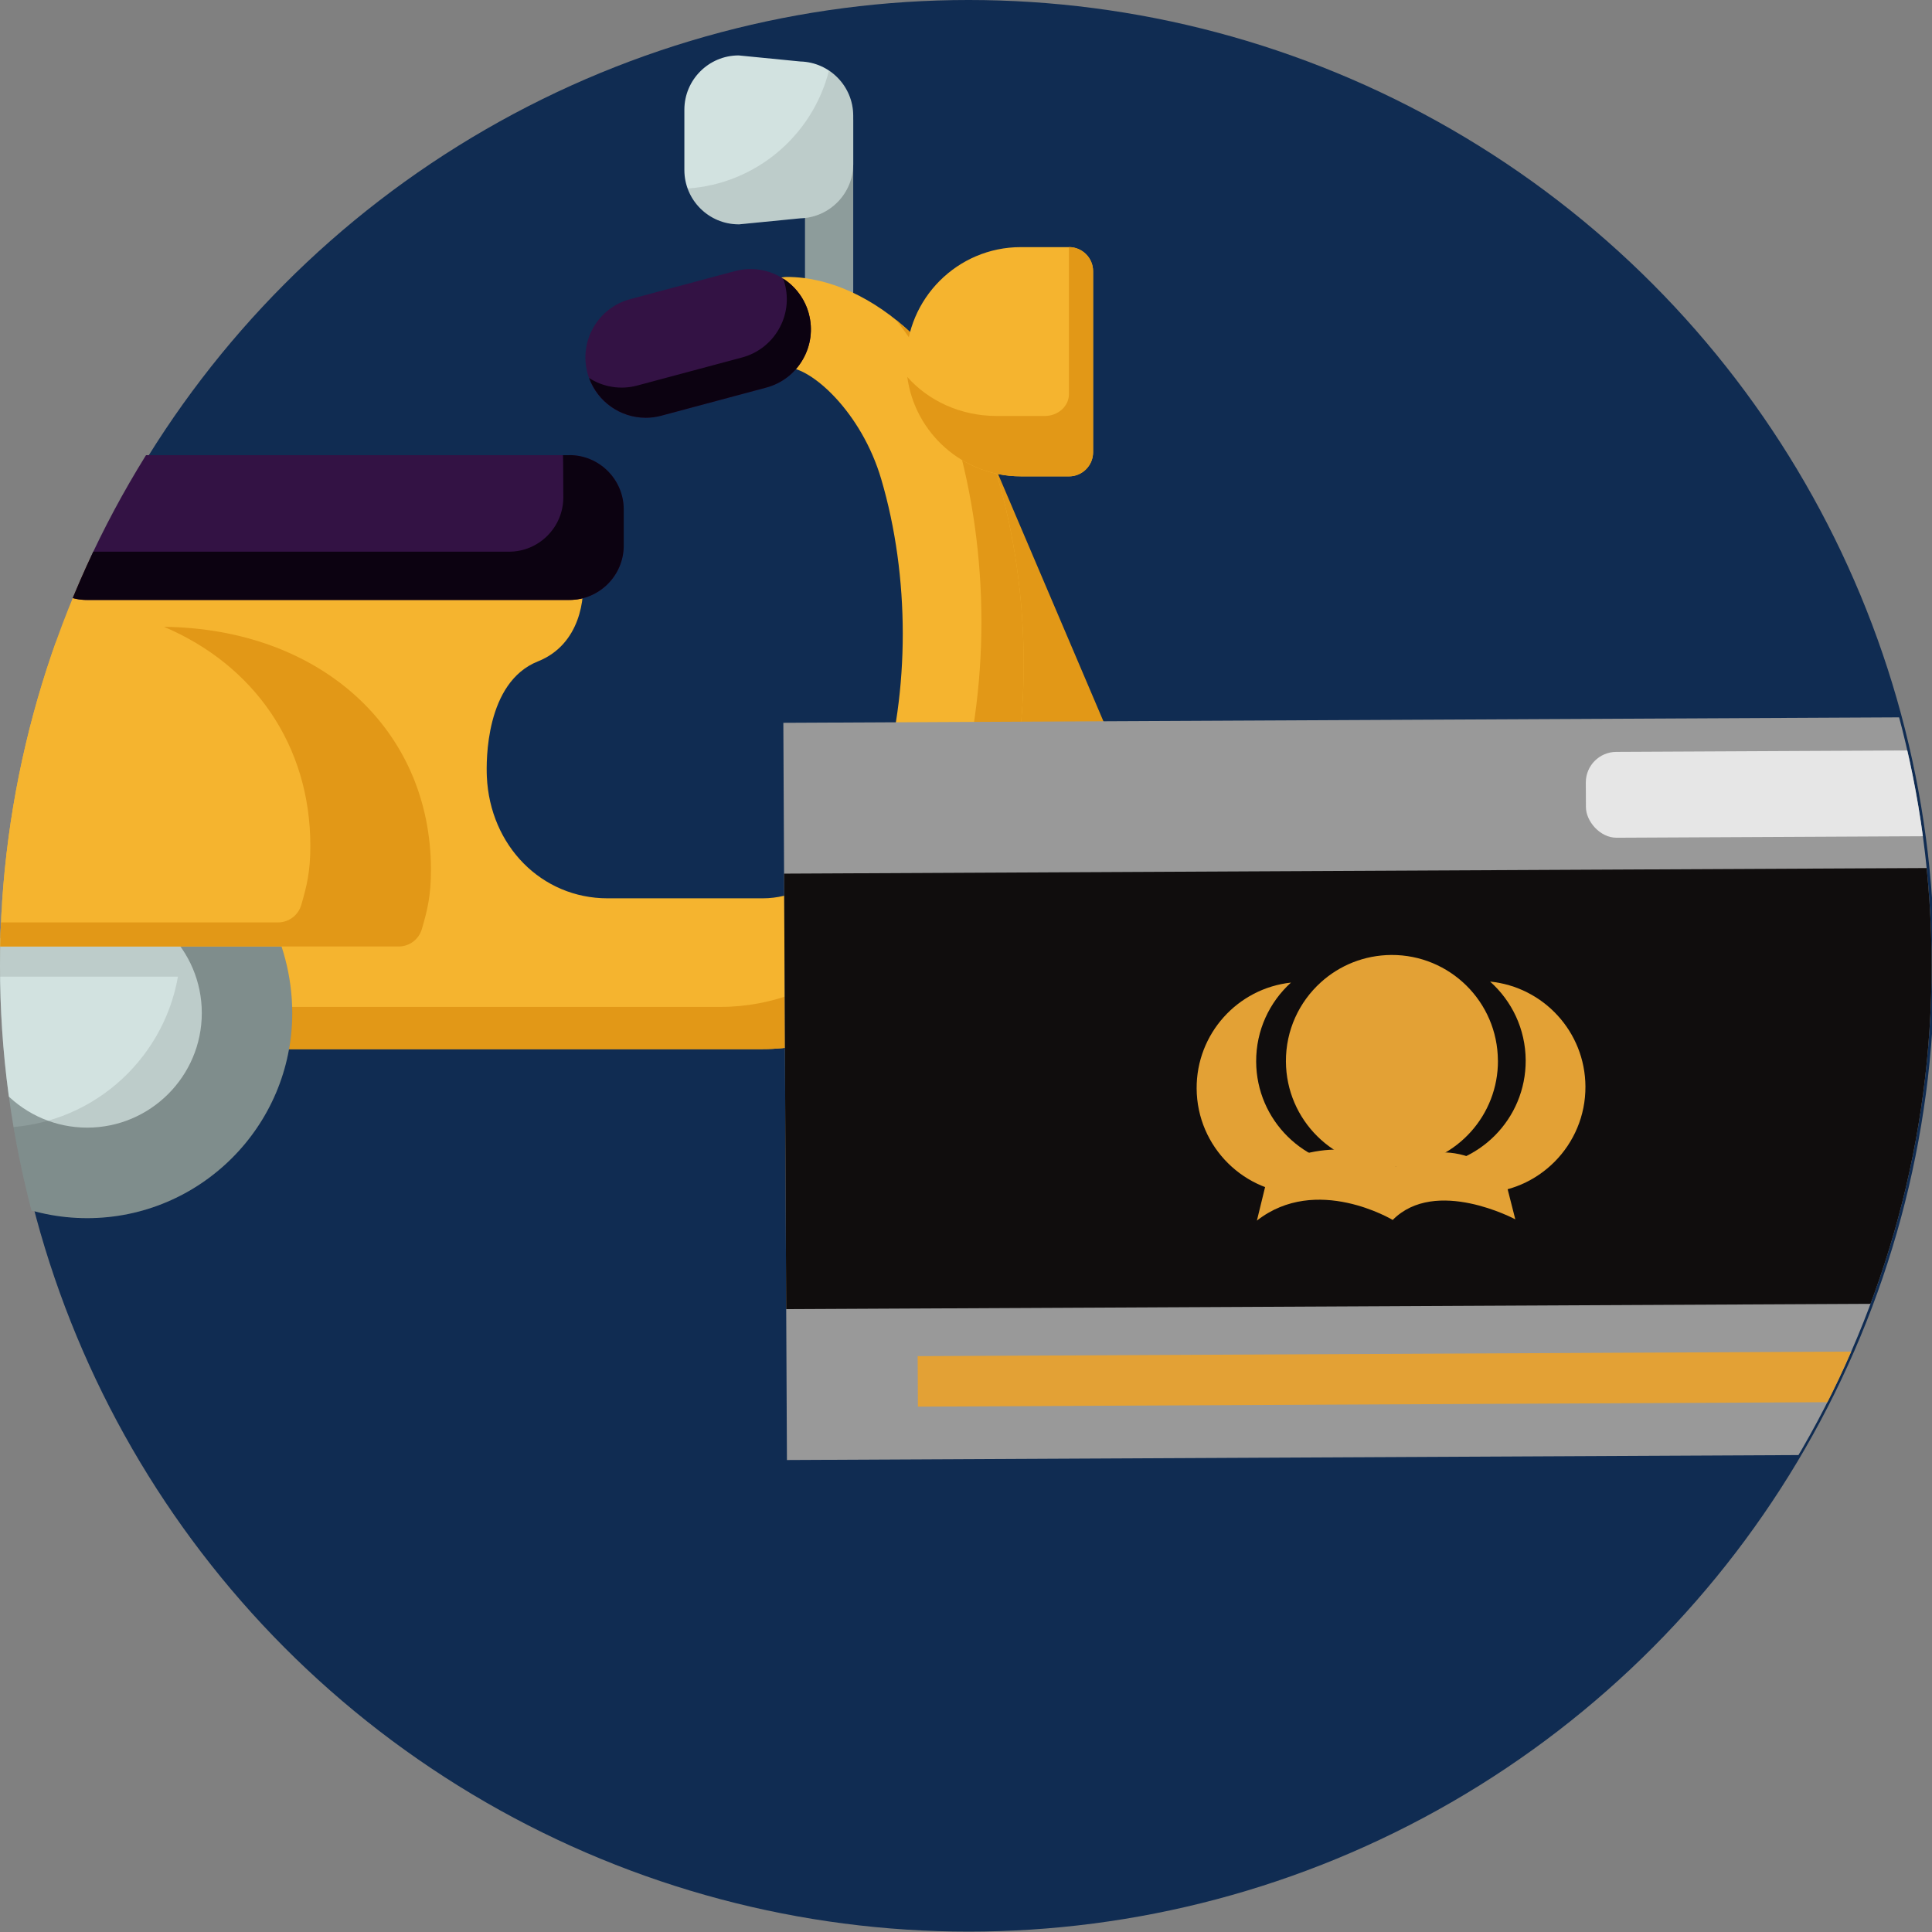
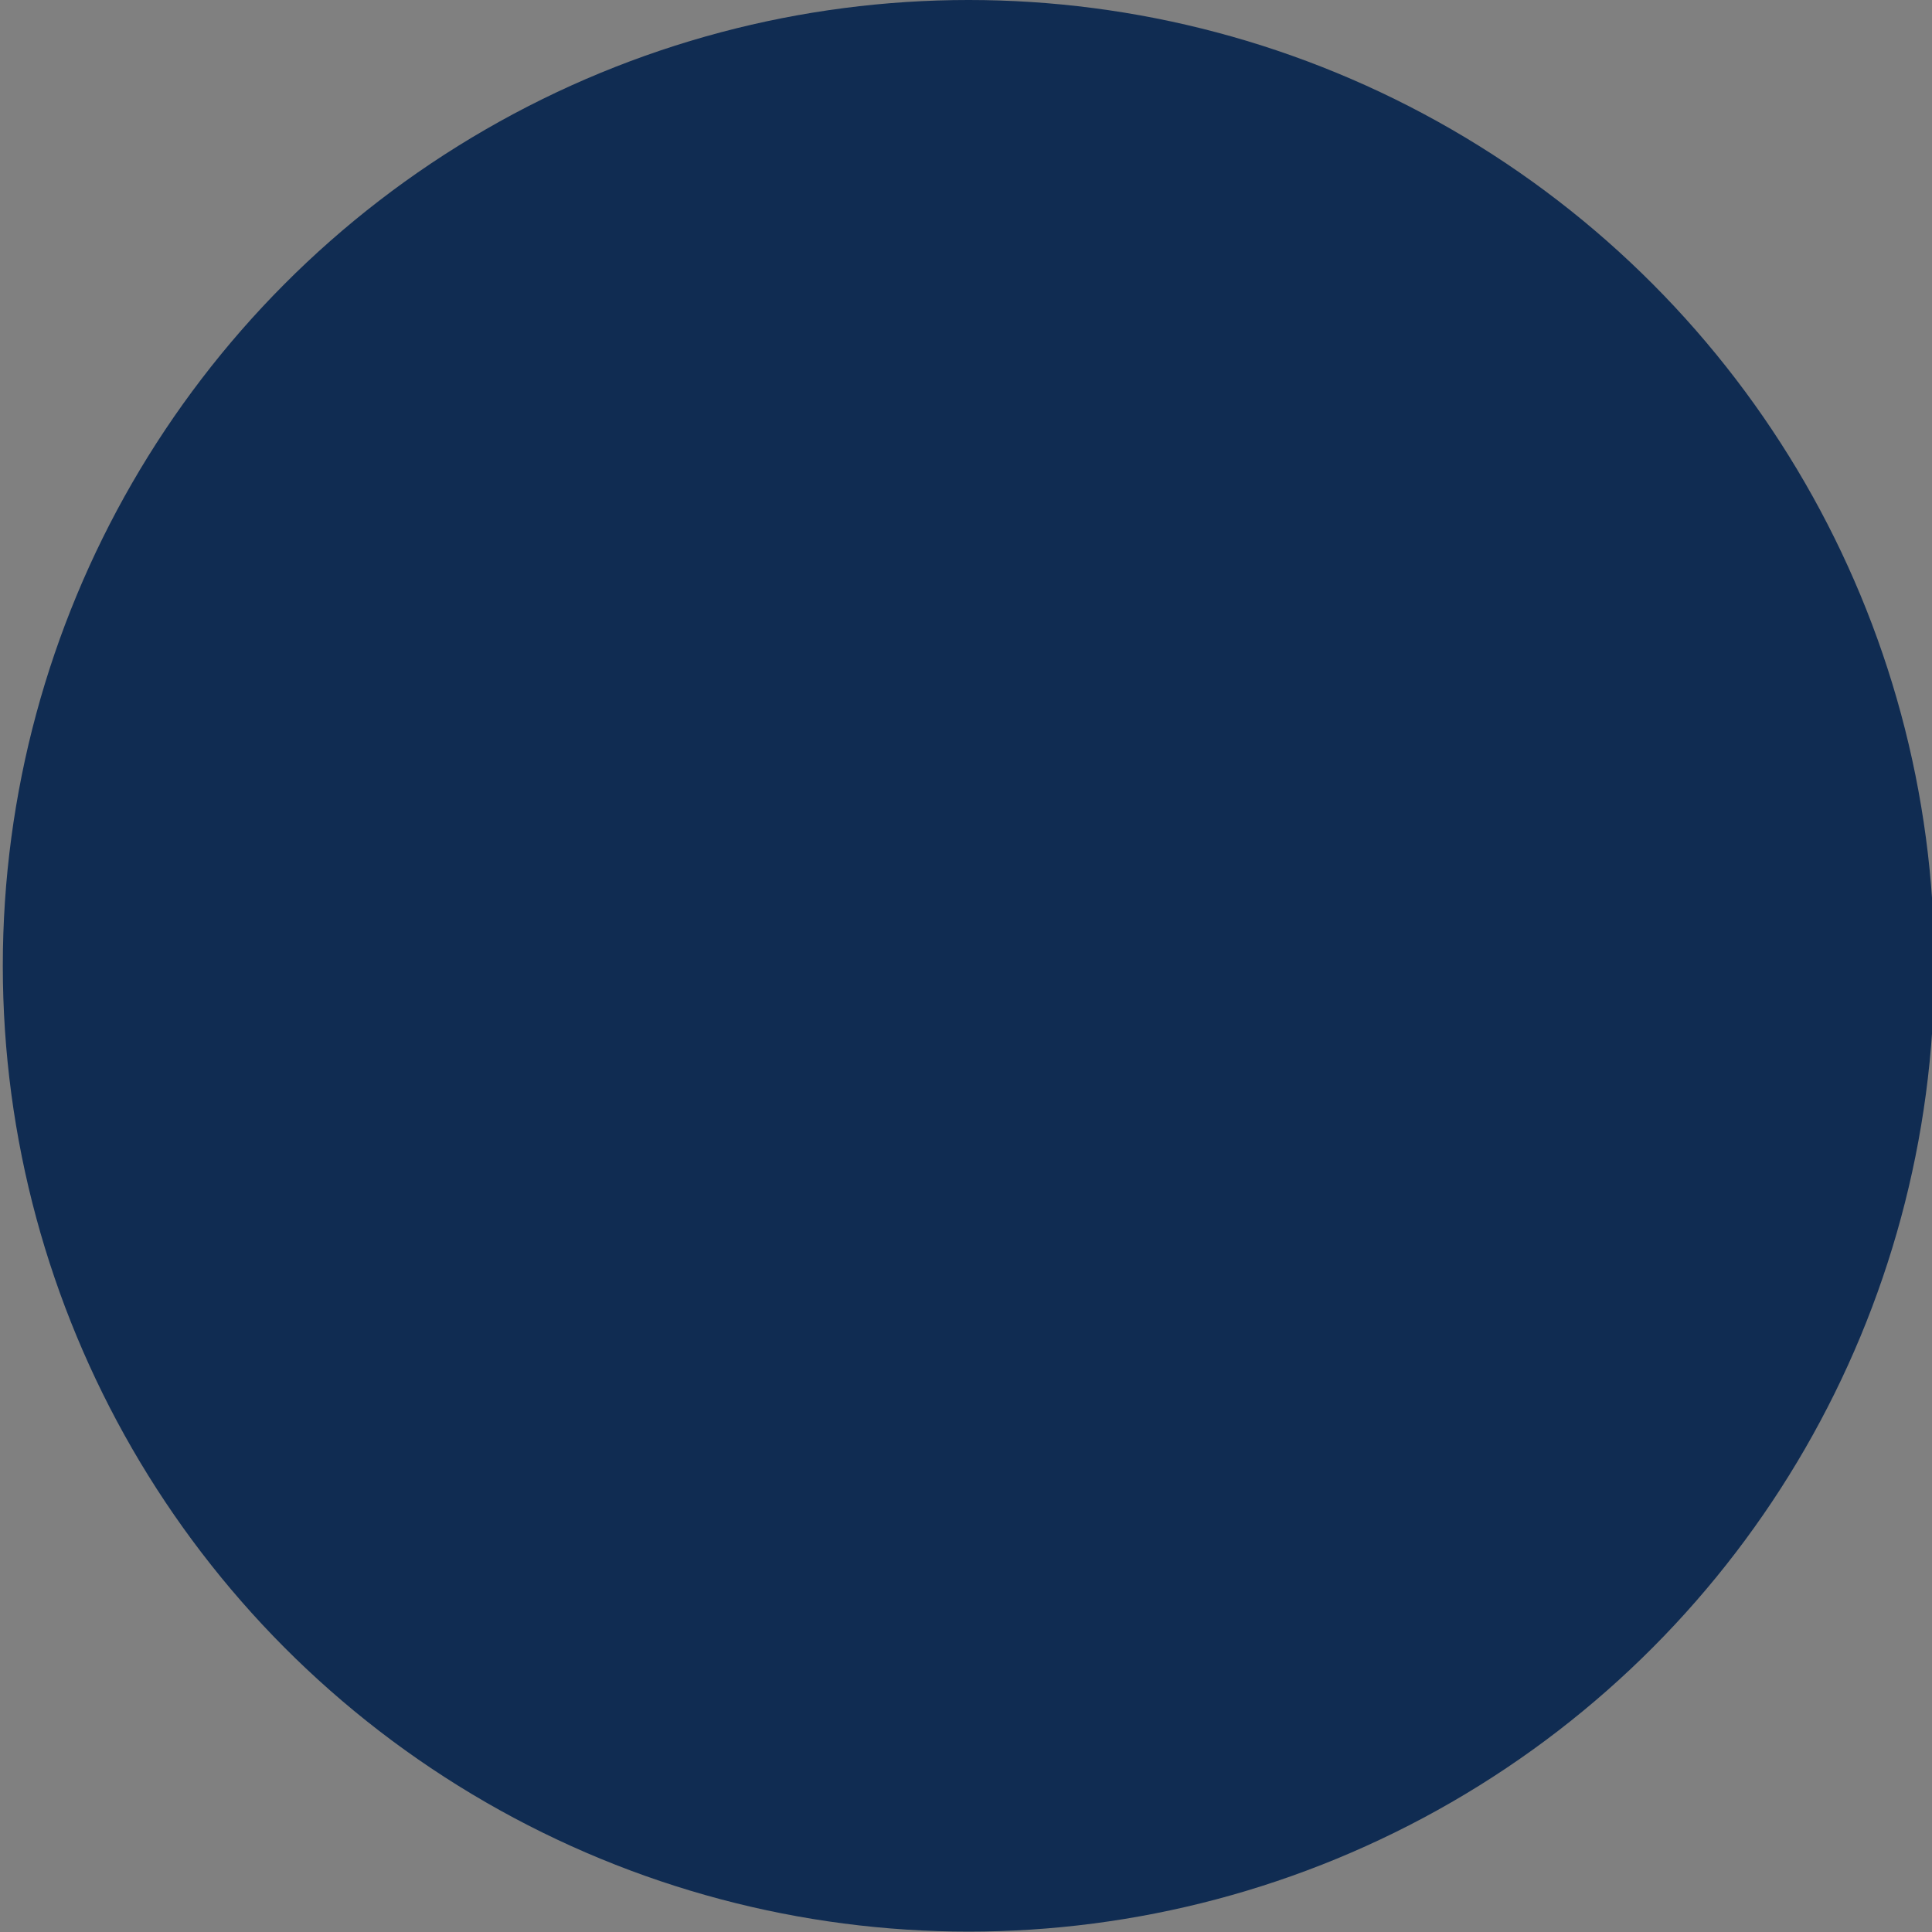
<svg xmlns="http://www.w3.org/2000/svg" id="Layer_1" data-name="Layer 1" viewBox="0 0 344.07 344.07">
  <rect x="0" y="0" width="344.07" height="344.07" fill="#808080" stroke="none" />
  <defs>
    <style>      .cls-1 {        fill: #e29817;      }      .cls-2 {        fill: #331244;      }      .cls-3 {        fill: #d2e2e0;      }      .cls-4 {        fill: #fff;        opacity: .5;      }      .cls-4, .cls-5 {        isolation: isolate;      }      .cls-6 {        fill: #102c52;      }      .cls-7 {        fill: #e6e6e6;      }      .cls-8 {        fill: #100d0d;      }      .cls-9 {        fill: #e3a135;      }      .cls-10 {        fill: #f5b42f;      }      .cls-11 {        clip-path: url(#clippath);      }      .cls-12 {        fill: none;      }      .cls-13 {        fill: #0c0211;      }      .cls-14 {        fill: #999;      }      .cls-5 {        opacity: .1;      }      .cls-15 {        fill: #8d9c9b;      }    </style>
    <clipPath id="clippath">
-       <circle class="cls-12" cx="172" cy="172" r="172" />
-     </clipPath>
+       </clipPath>
  </defs>
  <circle class="cls-6" cx="172.5" cy="172" r="172" />
  <g class="cls-11">
    <g>
      <path class="cls-15" d="m209.97,216.94c-20.14,0-36.53-16.39-36.53-36.53,0-1.77,1.09-3.36,2.73-4l55.93-21.84c1.65-.64,3.52-.21,4.72,1.09,6.23,6.76,9.67,15.55,9.67,24.75,0,20.14-16.39,36.53-36.53,36.53h0Z" />
-       <path class="cls-3" d="m209.97,200.82c-11.26,0-20.41-9.16-20.41-20.41s9.16-20.41,20.41-20.41,20.41,9.16,20.41,20.41-9.16,20.41-20.41,20.41Z" />
+       <path class="cls-3" d="m209.97,200.82s9.16-20.41,20.41-20.41,20.41,9.16,20.41,20.41-9.16,20.41-20.41,20.41Z" />
      <path class="cls-5" d="m236.84,155.66c-1.13-1.23-2.86-1.67-4.44-1.18-.08.02-.17.04-.28.09l-9.17,3.58-46.77,18.26c-1.65.64-2.73,2.23-2.73,4,0,4.2.72,8.38,2.15,12.33.31,0,.62,0,.93.01,6.11,0,17.38-1.26,24.25-9.72,5.69-7.01,13.61-10.62,24.15-11.02-1.2,17.27-15.62,30.96-33.19,30.96-4.15,0-8.27-.78-12.14-2.3,6.56,9.8,17.72,16.27,30.38,16.27,20.14,0,36.53-16.39,36.53-36.53,0-9.2-3.43-17.99-9.66-24.75h0Z" />
      <path class="cls-1" d="m177.22,159.06c-2.02,0-3.77-1.41-4.2-3.38l-16.65-76.28c-.51-2.31.96-4.6,3.27-5.11l9.12-2.02c2.02-.45,4.07.61,4.88,2.51l27.41,64.33c.8,1.87.18,4.03-1.48,5.2l-19.87,13.97c-.72.51-1.59.78-2.47.78h0Z" />
      <path class="cls-15" d="m147.66,60.09c-2.37,0-4.3-1.92-4.3-4.3h0V21.41c0-2.37,1.93-4.3,4.3-4.29,2.37,0,4.29,1.92,4.29,4.29v34.38c0,2.37-1.92,4.3-4.3,4.3h0Z" />
      <path class="cls-3" d="m131.55,39.95c-5.33,0-9.67-4.34-9.67-9.67v-10.74c0-5.33,4.34-9.67,9.67-9.67.14,0,10.98,1.08,10.98,1.08,5.22.13,9.42,4.42,9.42,9.67v8.59c0,5.25-4.21,9.54-9.42,9.67,0,0-10.84,1.08-10.98,1.08Z" />
      <path class="cls-10" d="m135.84,186.84H47.74c-.42,0-.84-.06-1.25-.18l-58.47-17.73h-22.97c-2.37,0-4.3-1.92-4.3-4.3,0-.08,0-.16,0-.24,1.05-18.89,5.8-31.94,15.89-43.62,12.62-14.62,30.18-22.51,52.2-22.51h70.63c2.14,0,3.96,2.06,4.25,4.18.56,3.99-.37,12.33-7.91,15.34-9.37,3.73-9.23,17.75-9.11,20.52.55,12.36,9.79,21.68,21.49,21.68h27.64c10.46,0,18.15-10.04,21.14-19.98,5.08-16.92,5.07-37.35-.03-54.66-3.52-11.96-12.45-19.9-16.81-19.9-2.37,0-4.3-1.92-4.3-4.3h0v-7.52c0-2.37,1.92-4.3,4.3-4.3h0c15.41,0,31.5,15.18,37.43,35.31,6.32,21.46,6.32,45.85,0,66.91-6.34,21.11-23.1,35.29-41.72,35.29h0Z" />
      <path class="cls-2" d="m114.99,74.4c-4.85,0-9.12-3.27-10.37-7.96-1.53-5.72,1.87-11.63,7.6-13.16l18.67-5c.91-.24,1.84-.37,2.78-.37,4.85,0,9.12,3.28,10.37,7.96.75,2.75.36,5.69-1.07,8.15-1.42,2.47-3.77,4.28-6.52,5.01l-18.67,5c-.91.24-1.84.37-2.78.37h0Zm-13.59,32.45H15.46c-5.33,0-9.67-4.34-9.67-9.67v-6.45c0-5.33,4.34-9.67,9.67-9.67h85.94c5.33,0,9.67,4.34,9.67,9.67v6.45c0,5.33-4.34,9.67-9.67,9.67Z" />
      <path class="cls-13" d="m101.4,81.06h-1.14c.04.35.06,7.52.06,7.52,0,5.33-4.34,9.67-9.67,9.67H5.86c.54,4.83,4.64,8.59,9.61,8.59h85.94c5.33,0,9.67-4.34,9.67-9.67v-6.45c0-5.33-4.34-9.67-9.67-9.67h0Zm42.65-25.19c-.69-2.58-2.33-4.82-4.58-6.26.11.29.2.59.28.89.75,2.75.36,5.69-1.07,8.15-1.42,2.47-3.77,4.28-6.52,5.01l-18.67,5c-2.92.79-6.04.3-8.58-1.34,1.53,4.21,5.55,7.08,10.09,7.08.94,0,1.87-.12,2.78-.37l18.67-5c2.76-.73,5.11-2.53,6.52-5.01,1.43-2.47,1.82-5.4,1.07-8.15h0Z" />
      <path class="cls-5" d="m147.63,12.57c-2.91,11.51-12.96,20.17-25.16,21,1.35,3.72,4.91,6.39,9.08,6.39.14,0,10.98-1.08,10.98-1.08,5.22-.13,9.42-4.42,9.42-9.67v-8.59c0-3.36-1.72-6.31-4.33-8.05Z" />
      <path class="cls-1" d="m-16.16,104.9c.33,1.14.52,2.34.52,3.59,0,7.11-5.78,12.89-12.89,12.89h-8.59v2.15c0,2.37,1.92,4.3,4.3,4.3h8.59c7.11,0,12.89-5.78,12.89-12.89,0-4.05-1.88-7.67-4.82-10.03h0Zm193.72-20.26c-3.38-11.48-10.06-21.34-18.04-27.7,4.57,5.65,8.27,12.56,10.52,20.18,6.32,21.46,6.32,45.85,0,66.91-6.34,21.11-23.1,35.29-41.72,35.29H48.3v7.52h87.54c18.62,0,35.38-14.18,41.72-35.29,6.32-21.06,6.33-45.45,0-66.91Z" />
      <path class="cls-15" d="m15.53,216.94c-20.14,0-36.53-16.39-36.53-36.53,0-6.49,1.72-12.86,4.98-18.43l1.24-2.13h60.77l1.24,2.16c3.1,5.42,4.81,11.95,4.81,18.4,0,20.14-16.39,36.53-36.53,36.53h0Z" />
      <path class="cls-3" d="m15.53,200.82c-11.26,0-20.41-9.16-20.41-20.41s9.16-20.41,20.41-20.41,20.41,9.16,20.41,20.41-9.16,20.41-20.41,20.41Z" />
      <path class="cls-10" d="m169,187.38c-2.38,0-3.94-.19-4.11-.21-2.07-.26-3.65-1.97-3.75-4.05-.93-18.63,8.51-35.99,24.66-45.31,7.51-4.34,16.04-6.63,24.67-6.63,12.37,0,24.2,4.57,33.32,12.87,1.01.92,1.53,2.27,1.38,3.64-.71,6.55-6.39,18.95-22.83,18.95-.35,0-2.32-.05-2.95-.05-11.54,0-20.09,3.62-26.13,11.06-6.87,8.46-18.14,9.72-24.25,9.72h0Z" />
      <path class="cls-4" d="m178.8,168.86c-2.37,0-4.3-1.93-4.3-4.3,0-.53.1-1.05.29-1.54,5.38-14.01,19.09-23.43,34.11-23.43,5.51,0,10.8,1.2,15.73,3.55,2.14,1.02,3.05,3.59,2.02,5.73,0,0,0,0,0,0-1.02,2.14-3.58,3.05-5.72,2.03,0,0,0,0,0,0-3.77-1.8-7.81-2.71-12.03-2.71-11.49,0-21.97,7.2-26.08,17.92-.64,1.66-2.23,2.76-4.01,2.76h0Z" />
      <path class="cls-10" d="m190.37,84.83h-8.58c-11.26,0-20.41-9.16-20.41-20.41s9.16-20.41,20.41-20.41h8.58c2.37,0,4.3,1.92,4.3,4.3h0v32.23c0,2.37-1.92,4.3-4.3,4.3h0Z" />
      <path class="cls-1" d="m190.37,44v26.18c0,2.15-1.92,3.9-4.3,3.9h-8.58c-6.43,0-12.17-2.72-15.91-6.95,1.33,9.97,9.88,17.7,20.21,17.7h8.58c2.37,0,4.3-1.92,4.3-4.3h0v-32.23c0-2.37-1.92-4.3-4.3-4.3h0Z" />
-       <path class="cls-5" d="m47.24,162.01l-1.24-2.16H-14.77l-1.24,2.13c-2.16,3.7-3.64,7.75-4.39,11.95H31.69c-2.67,15.25-16,26.89-32,26.89-6.11,0-12.09-1.72-17.25-4.98,5.83,12.45,18.47,21.09,33.09,21.09,20.14,0,36.53-16.39,36.53-36.53,0-6.44-1.71-12.98-4.81-18.4Z" />
      <path class="cls-10" d="m71,168.56H-22.08c-2.37,0-4.3-1.92-4.3-4.3,0-.08,0-.16,0-.24,1.34-24.17,16.97-52.4,55.48-52.4h0c27.82.29,47.65,18.1,47.65,43.31,0,4.61-.64,7.16-1.62,10.53-.53,1.83-2.22,3.09-4.13,3.09Z" />
      <path class="cls-1" d="m29.21,111.63c15.93,6.76,26.06,20.99,26.06,39.01,0,4.61-.64,7.16-1.62,10.53-.53,1.83-2.22,3.1-4.13,3.1H-26.36c0,1.09.4,2.15,1.16,2.95.81.86,1.94,1.34,3.12,1.34h93.08c1.91,0,3.59-1.26,4.13-3.1.98-3.37,1.62-5.92,1.62-10.53,0-25.18-19.78-42.97-47.54-43.3h0Z" />
-       <path class="cls-1" d="m243.78,144.06c-2.54-2.31-5.32-4.35-8.29-6.09,0,.02,0,.04,0,.05-.71,6.55-6.39,18.95-22.83,18.95-.35,0-2.32-.05-2.95-.05-11.54,0-20.09,3.62-26.13,11.06-6.23,7.67-16.06,9.42-22.39,9.68-.11,1.8-.14,3.62-.05,5.45.1,2.08,1.69,3.79,3.75,4.05.17.02,1.73.21,4.11.21,6.11,0,17.38-1.26,24.25-9.72,6.04-7.44,14.59-11.06,26.13-11.06.62,0,2.59.05,2.95.05,16.44,0,22.12-12.4,22.83-18.95.15-1.36-.36-2.72-1.38-3.64h0Z" />
    </g>
    <g>
      <rect class="cls-14" x="139.82" y="128.2" width="215.82" height="131.29" transform="translate(-.94 1.21) rotate(-.28)" />
      <rect class="cls-8" x="139.82" y="155.06" width="215.82" height="77.56" transform="translate(-.94 1.21) rotate(-.28)" />
      <rect class="cls-7" x="282.43" y="133.77" width="65.64" height="15.29" rx="5.45" ry="5.45" transform="translate(-.69 1.54) rotate(-.28)" />
      <g>
        <path class="cls-9" d="m266.77,188.86c.05,9.75-7.31,17.82-16.8,18.85-.65.07-1.32.11-1.99.12-10.42.05-18.92-8.36-18.97-18.79-.03-5.58,2.37-10.61,6.2-14.08,3.32-3.02,7.73-4.86,12.58-4.89,10.42-.05,18.92,8.36,18.97,18.79Z" />
        <path class="cls-9" d="m244.66,207.74c-3.32,3.02-7.73,4.86-12.58,4.89-10.42.05-18.92-8.36-18.97-18.79-.05-9.75,7.31-17.82,16.8-18.85-3.83,3.48-6.23,8.5-6.2,14.08.05,10.42,8.55,18.84,18.97,18.79.67,0,1.33-.04,1.99-.12Z" />
        <path class="cls-9" d="m250.93,207.71c3.35,2.99,7.78,4.79,12.63,4.76,10.42-.05,18.84-8.55,18.79-18.97-.05-9.75-7.48-17.74-16.98-18.69,3.86,3.44,6.31,8.44,6.34,14.02.05,10.42-8.36,18.92-18.79,18.97-.67,0-1.33-.03-1.99-.1Z" />
        <path class="cls-9" d="m226.16,207.93s11.76-7.14,22.42-.11c0,0,9.4-7.13,19.48,2.26l1.8,7.07s-14.2-7.6-21.83.11c0,0-13.61-8.19-24.19.12l2.31-9.45Z" />
      </g>
      <rect class="cls-9" x="163.45" y="241.11" width="169.06" height="8.99" transform="translate(-1.2 1.21) rotate(-.28)" />
    </g>
  </g>
</svg>